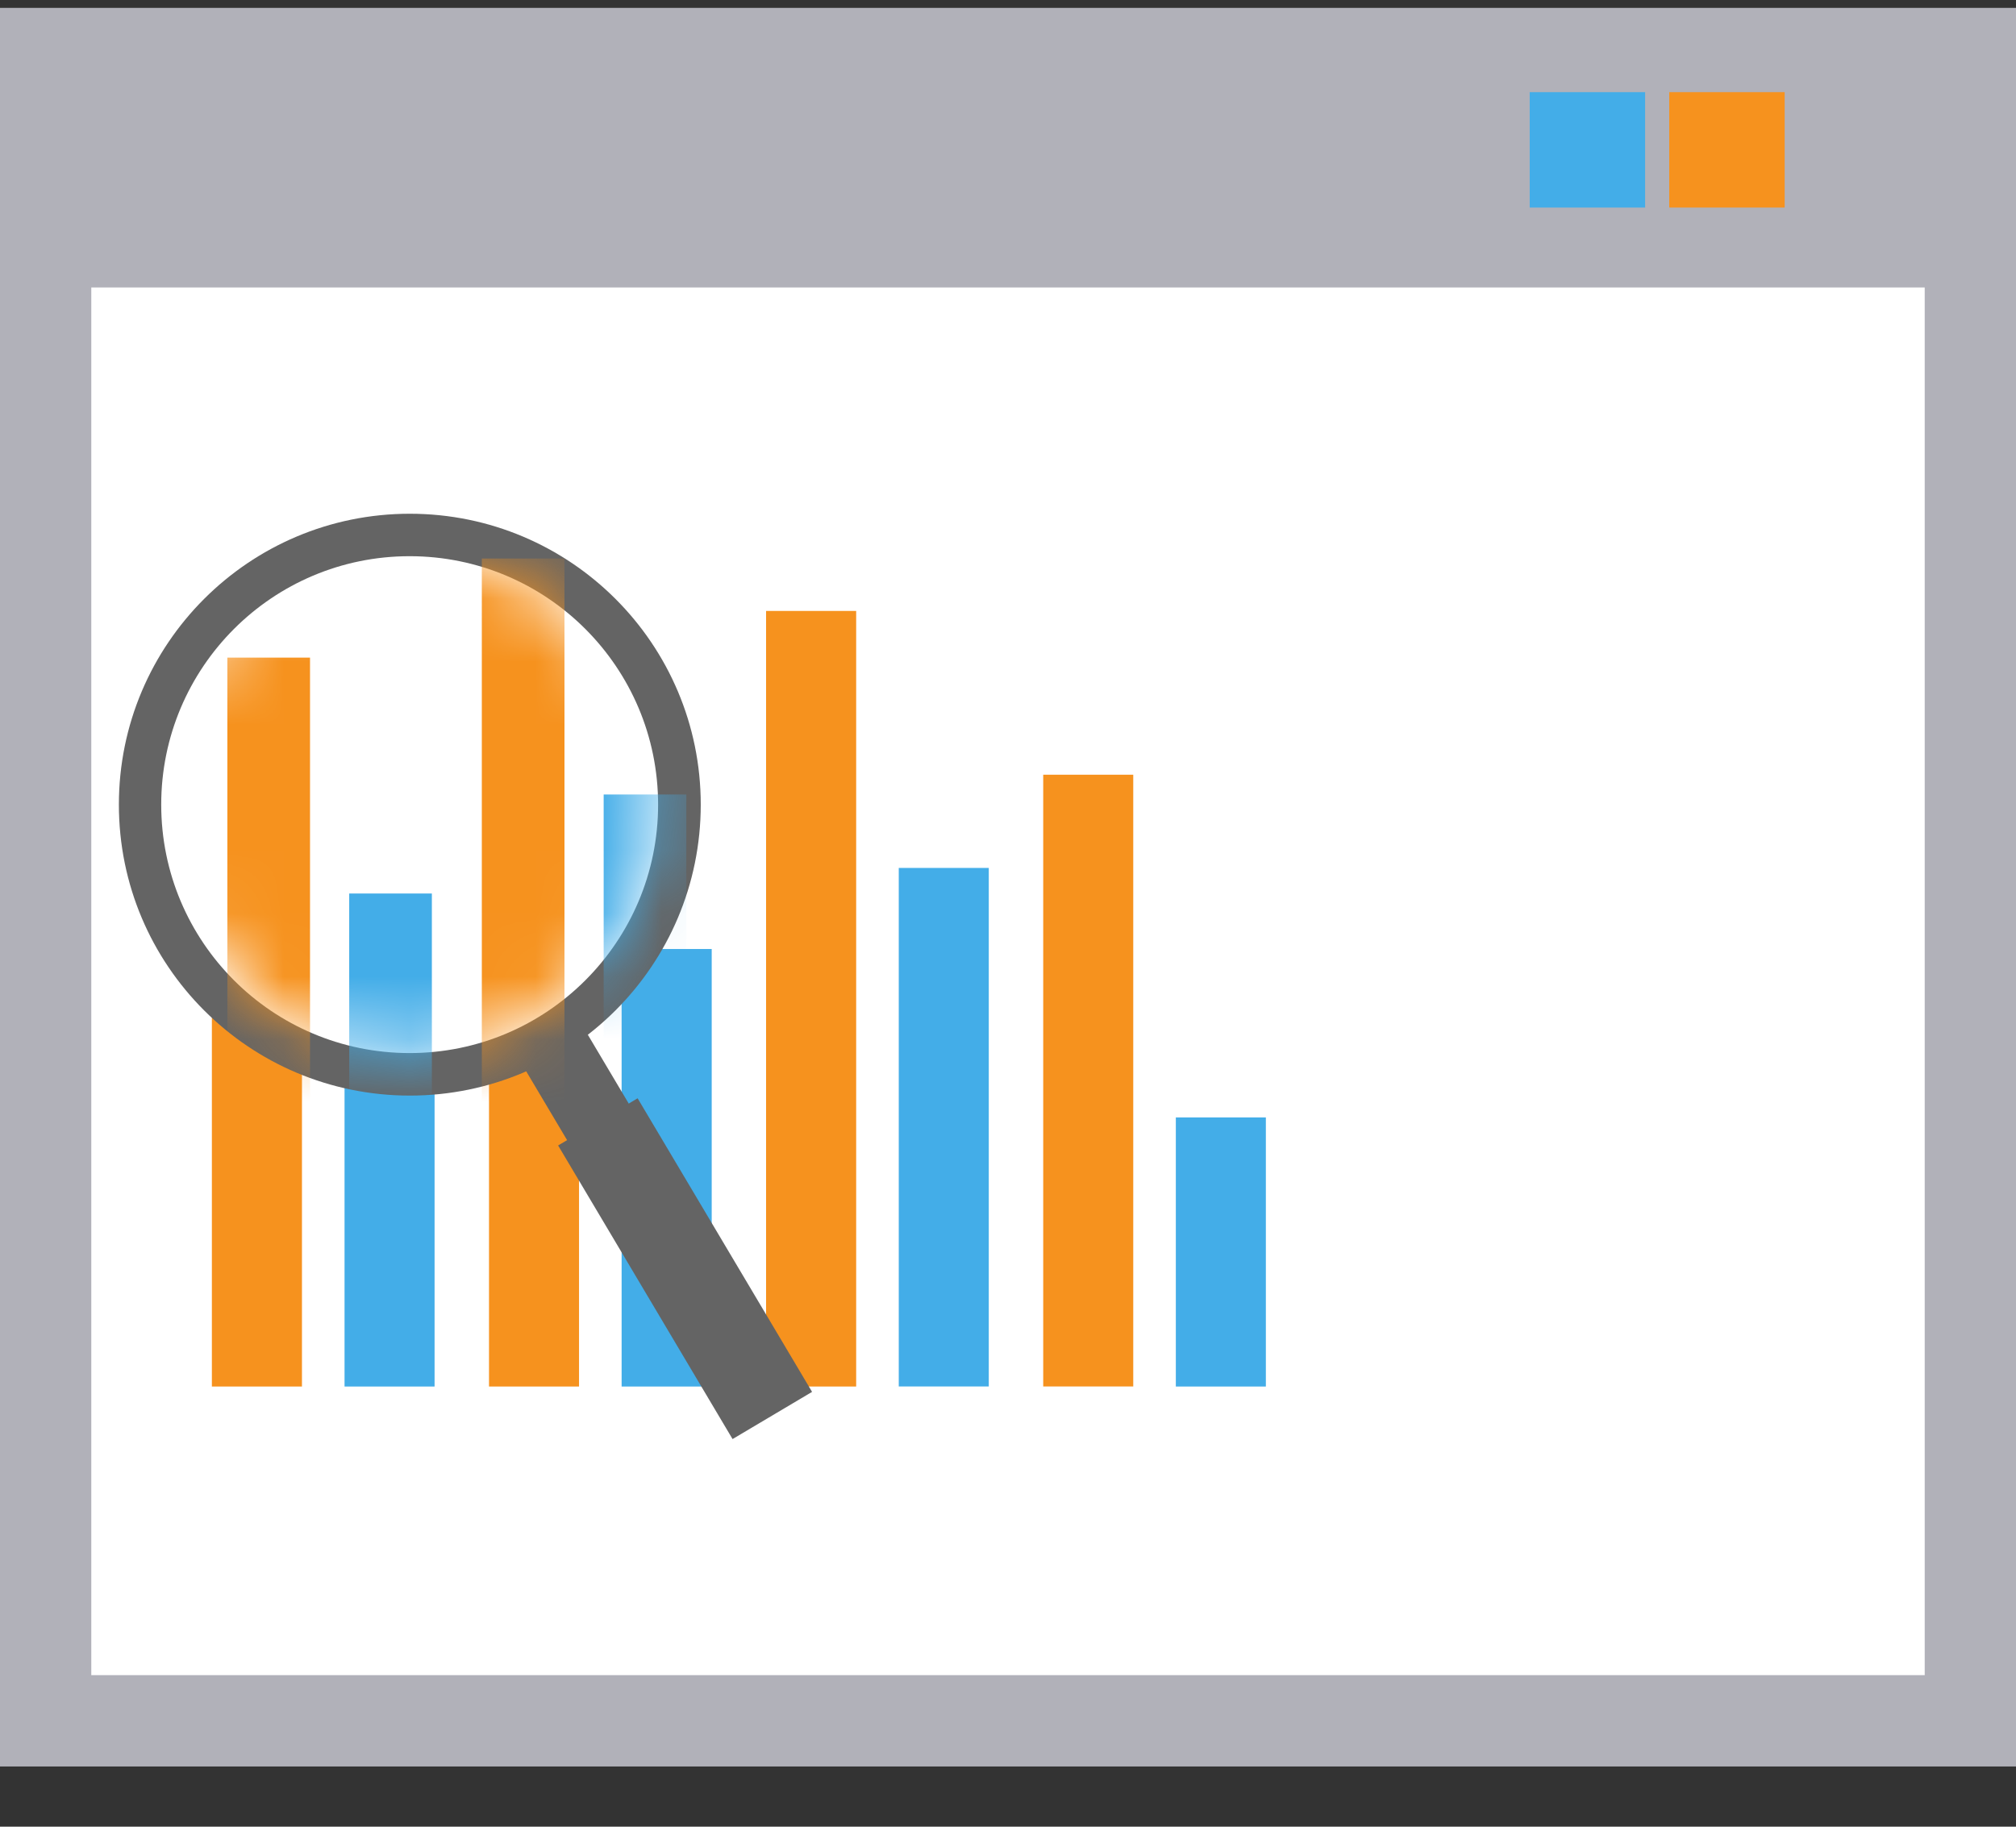
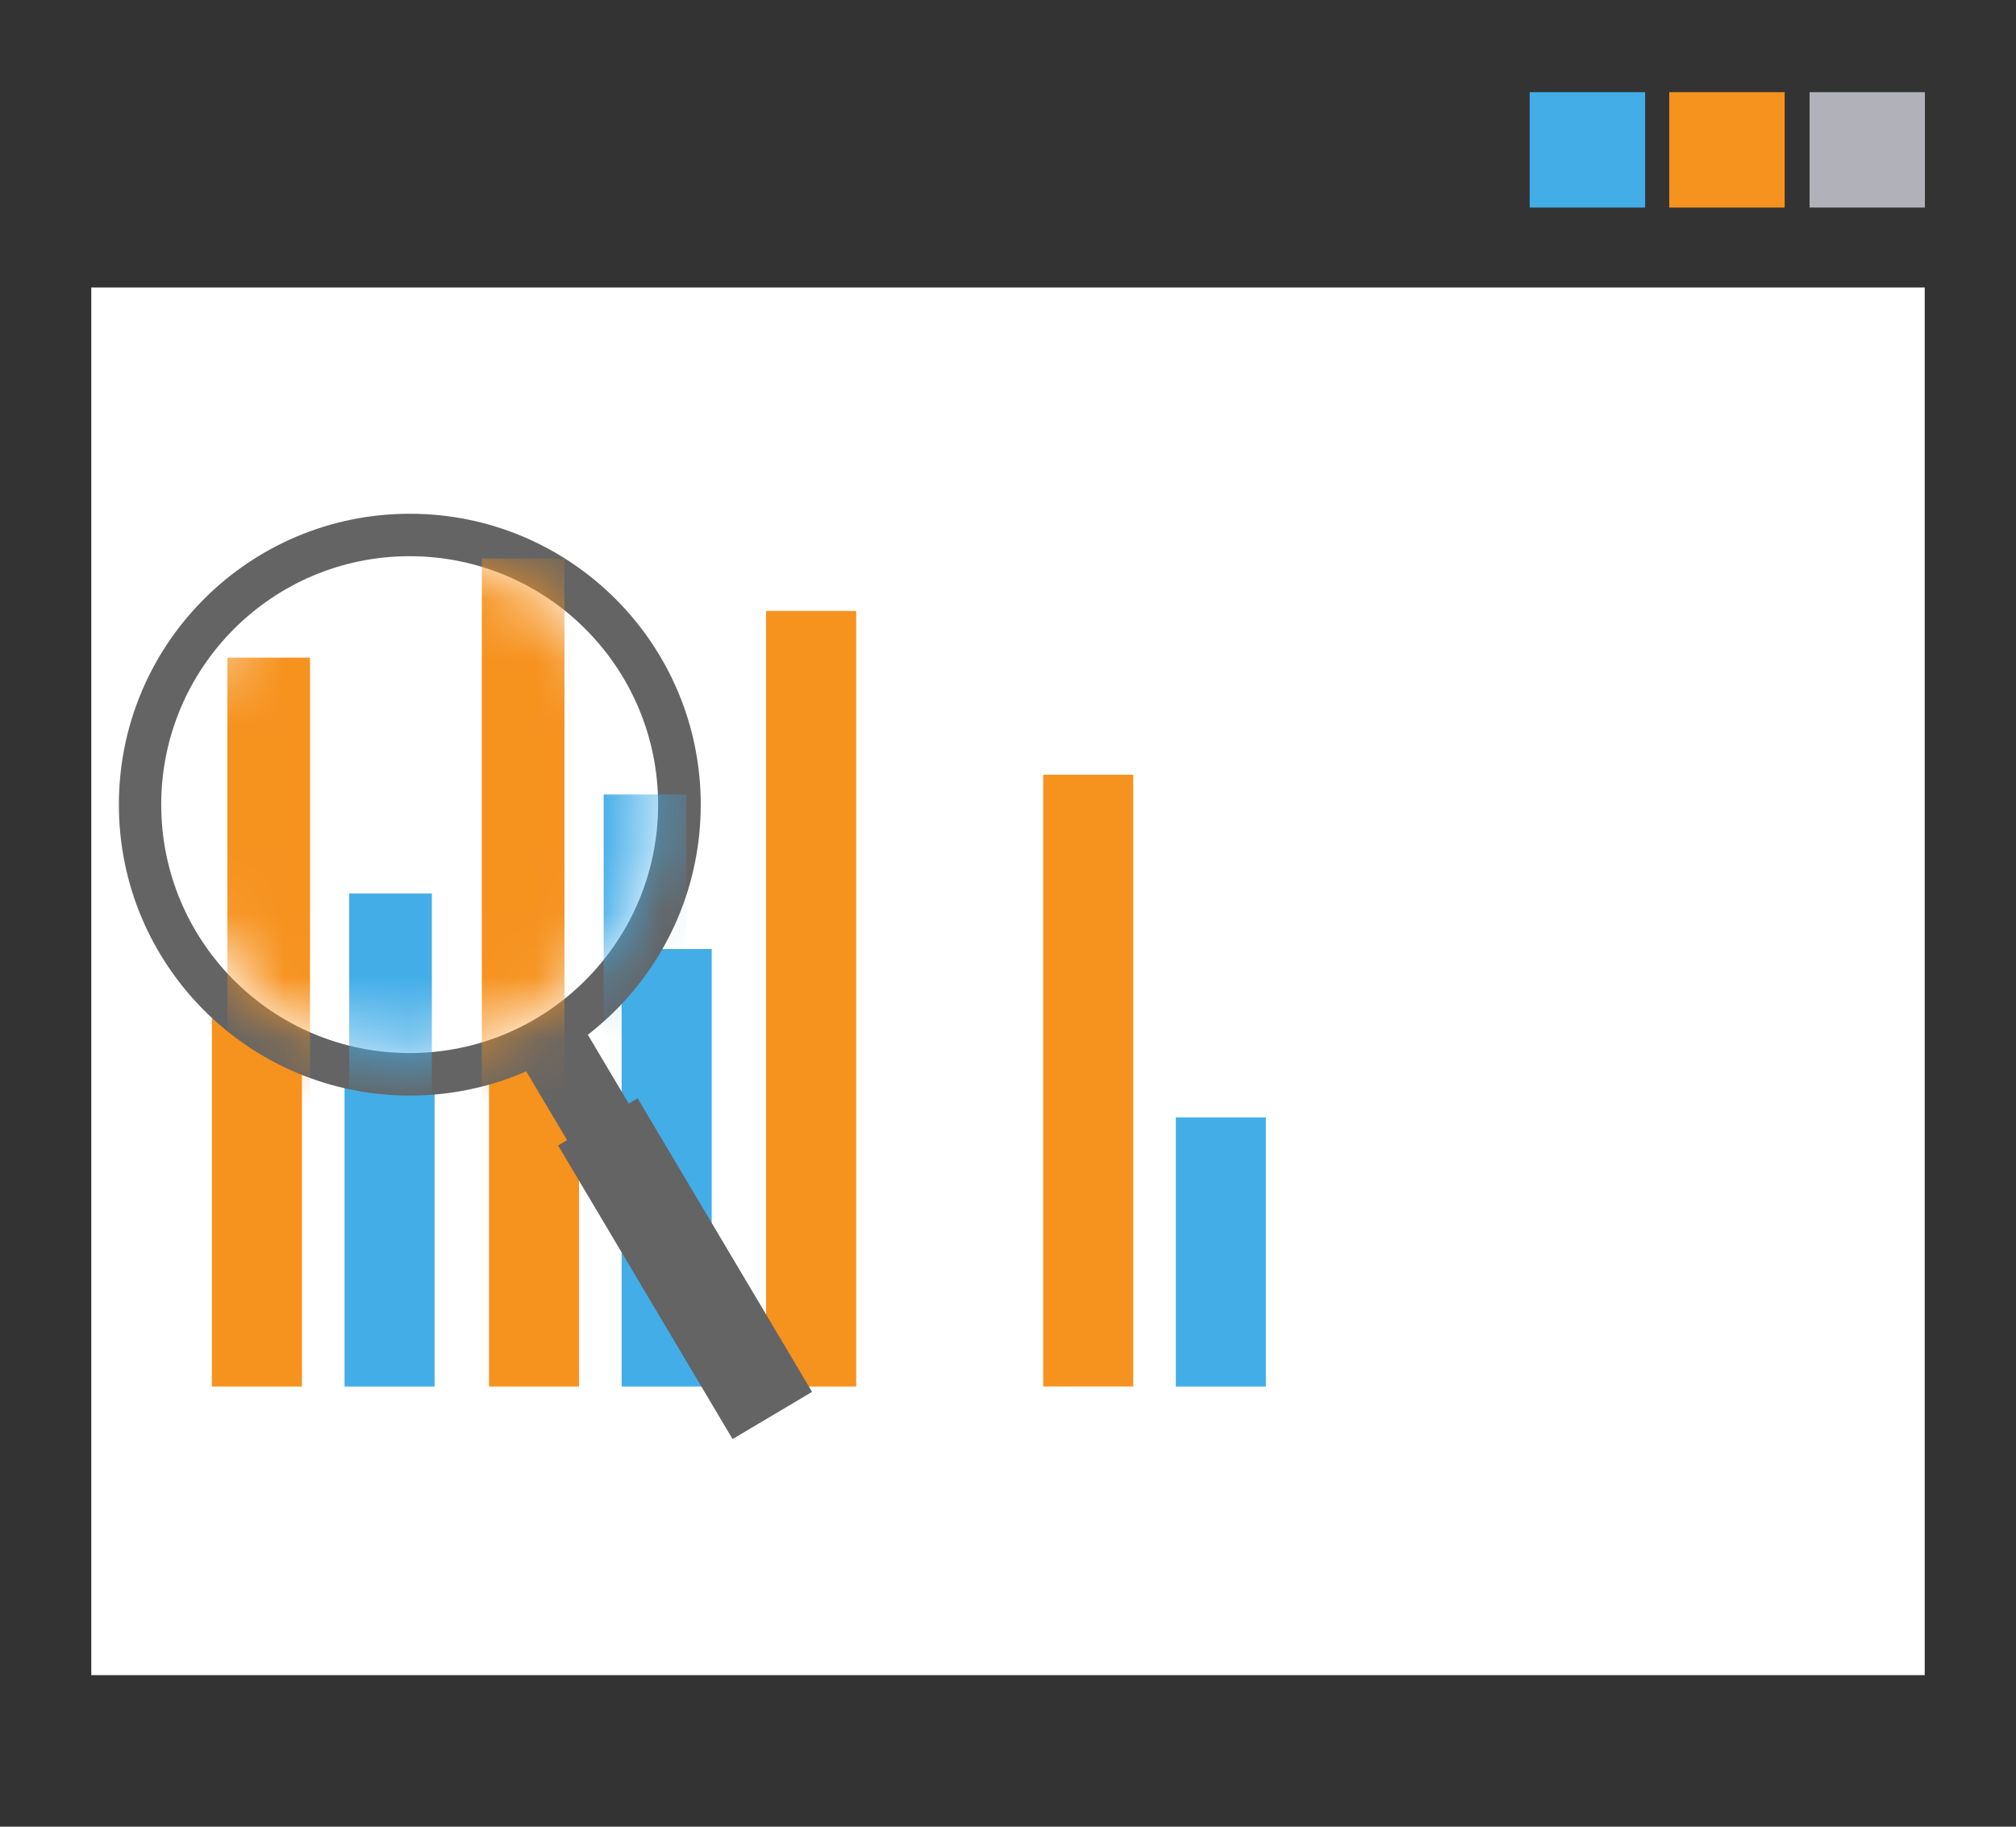
<svg xmlns="http://www.w3.org/2000/svg" width="32" height="29" viewBox="0 0 32 29" fill="none">
  <rect x="0" y="0" width="32" height="29" fill="#333333" stroke="none" />
-   <path d="M0 28.044V0.125H32V28.044H0Z" fill="#B1B1B9" />
  <path d="M30.551 4.564H1.449V26.594H30.551V4.564Z" fill="white" />
  <path d="M26.113 1.463H24.281V3.295H26.113V1.463Z" fill="#43ADE8" />
  <path d="M28.328 1.463H26.496V3.295H28.328V1.463Z" fill="#F6921E" />
  <path d="M30.554 1.463H28.723V3.295H30.554V1.463Z" fill="#B1B1B9" />
  <path d="M4.793 12.701H3.363V22.012H4.793V12.701Z" fill="#F6921E" />
  <path d="M9.191 10.986H7.762V22.012H9.191V10.986Z" fill="#F6921E" />
  <path d="M13.59 9.699H12.16V22.012H13.59V9.699Z" fill="#F6921E" />
  <path d="M17.988 12.299H16.559V22.011H17.988V12.299Z" fill="#F6921E" />
  <path d="M6.898 16.781H5.469V22.012H6.898V16.781Z" fill="#43ADE8" />
  <path d="M11.297 15.066H9.867V22.012H11.297V15.066Z" fill="#43ADE8" />
-   <path d="M15.695 13.779H14.266V22.011H15.695V13.779Z" fill="#43ADE8" />
  <path d="M20.093 17.74H18.664V22.012H20.093V17.74Z" fill="#43ADE8" />
  <path d="M10.056 17.648L9.078 18.229L8.207 16.763L9.185 16.182L10.056 17.648Z" fill="#646464" />
  <path d="M12.89 22.097L11.628 22.846L8.859 18.185L10.121 17.436L12.89 22.097Z" fill="#646464" />
  <path d="M6.505 17.393C9.055 17.393 11.123 15.325 11.123 12.774C11.123 10.224 9.055 8.156 6.505 8.156C3.954 8.156 1.887 10.224 1.887 12.774C1.887 15.325 3.954 17.393 6.505 17.393Z" fill="#646464" />
  <path d="M6.502 16.718C8.681 16.718 10.446 14.952 10.446 12.774C10.446 10.596 8.681 8.83 6.502 8.83C4.324 8.83 2.559 10.596 2.559 12.774C2.559 14.952 4.324 16.718 6.502 16.718Z" fill="white" />
  <mask id="mask0_500_2065" style="mask-type:luminance" maskUnits="userSpaceOnUse" x="2" y="8" width="9" height="9">
    <path d="M10.348 13.637C10.825 11.512 9.488 9.403 7.363 8.926C5.238 8.45 3.129 9.786 2.652 11.912C2.175 14.037 3.512 16.146 5.637 16.623C7.763 17.099 9.872 15.763 10.348 13.637Z" fill="white" />
  </mask>
  <g mask="url(#mask0_500_2065)">
    <path d="M4.921 10.44H3.609V18.985H4.921V10.44Z" fill="#F6921E" />
    <path d="M8.96 8.867H7.648V18.987H8.96V8.867Z" fill="#F6921E" />
    <path d="M6.855 14.185H5.543V18.986H6.855V14.185Z" fill="#43ADE8" />
    <path d="M10.894 12.613H9.582V18.988H10.894V12.613Z" fill="#43ADE8" />
  </g>
</svg>